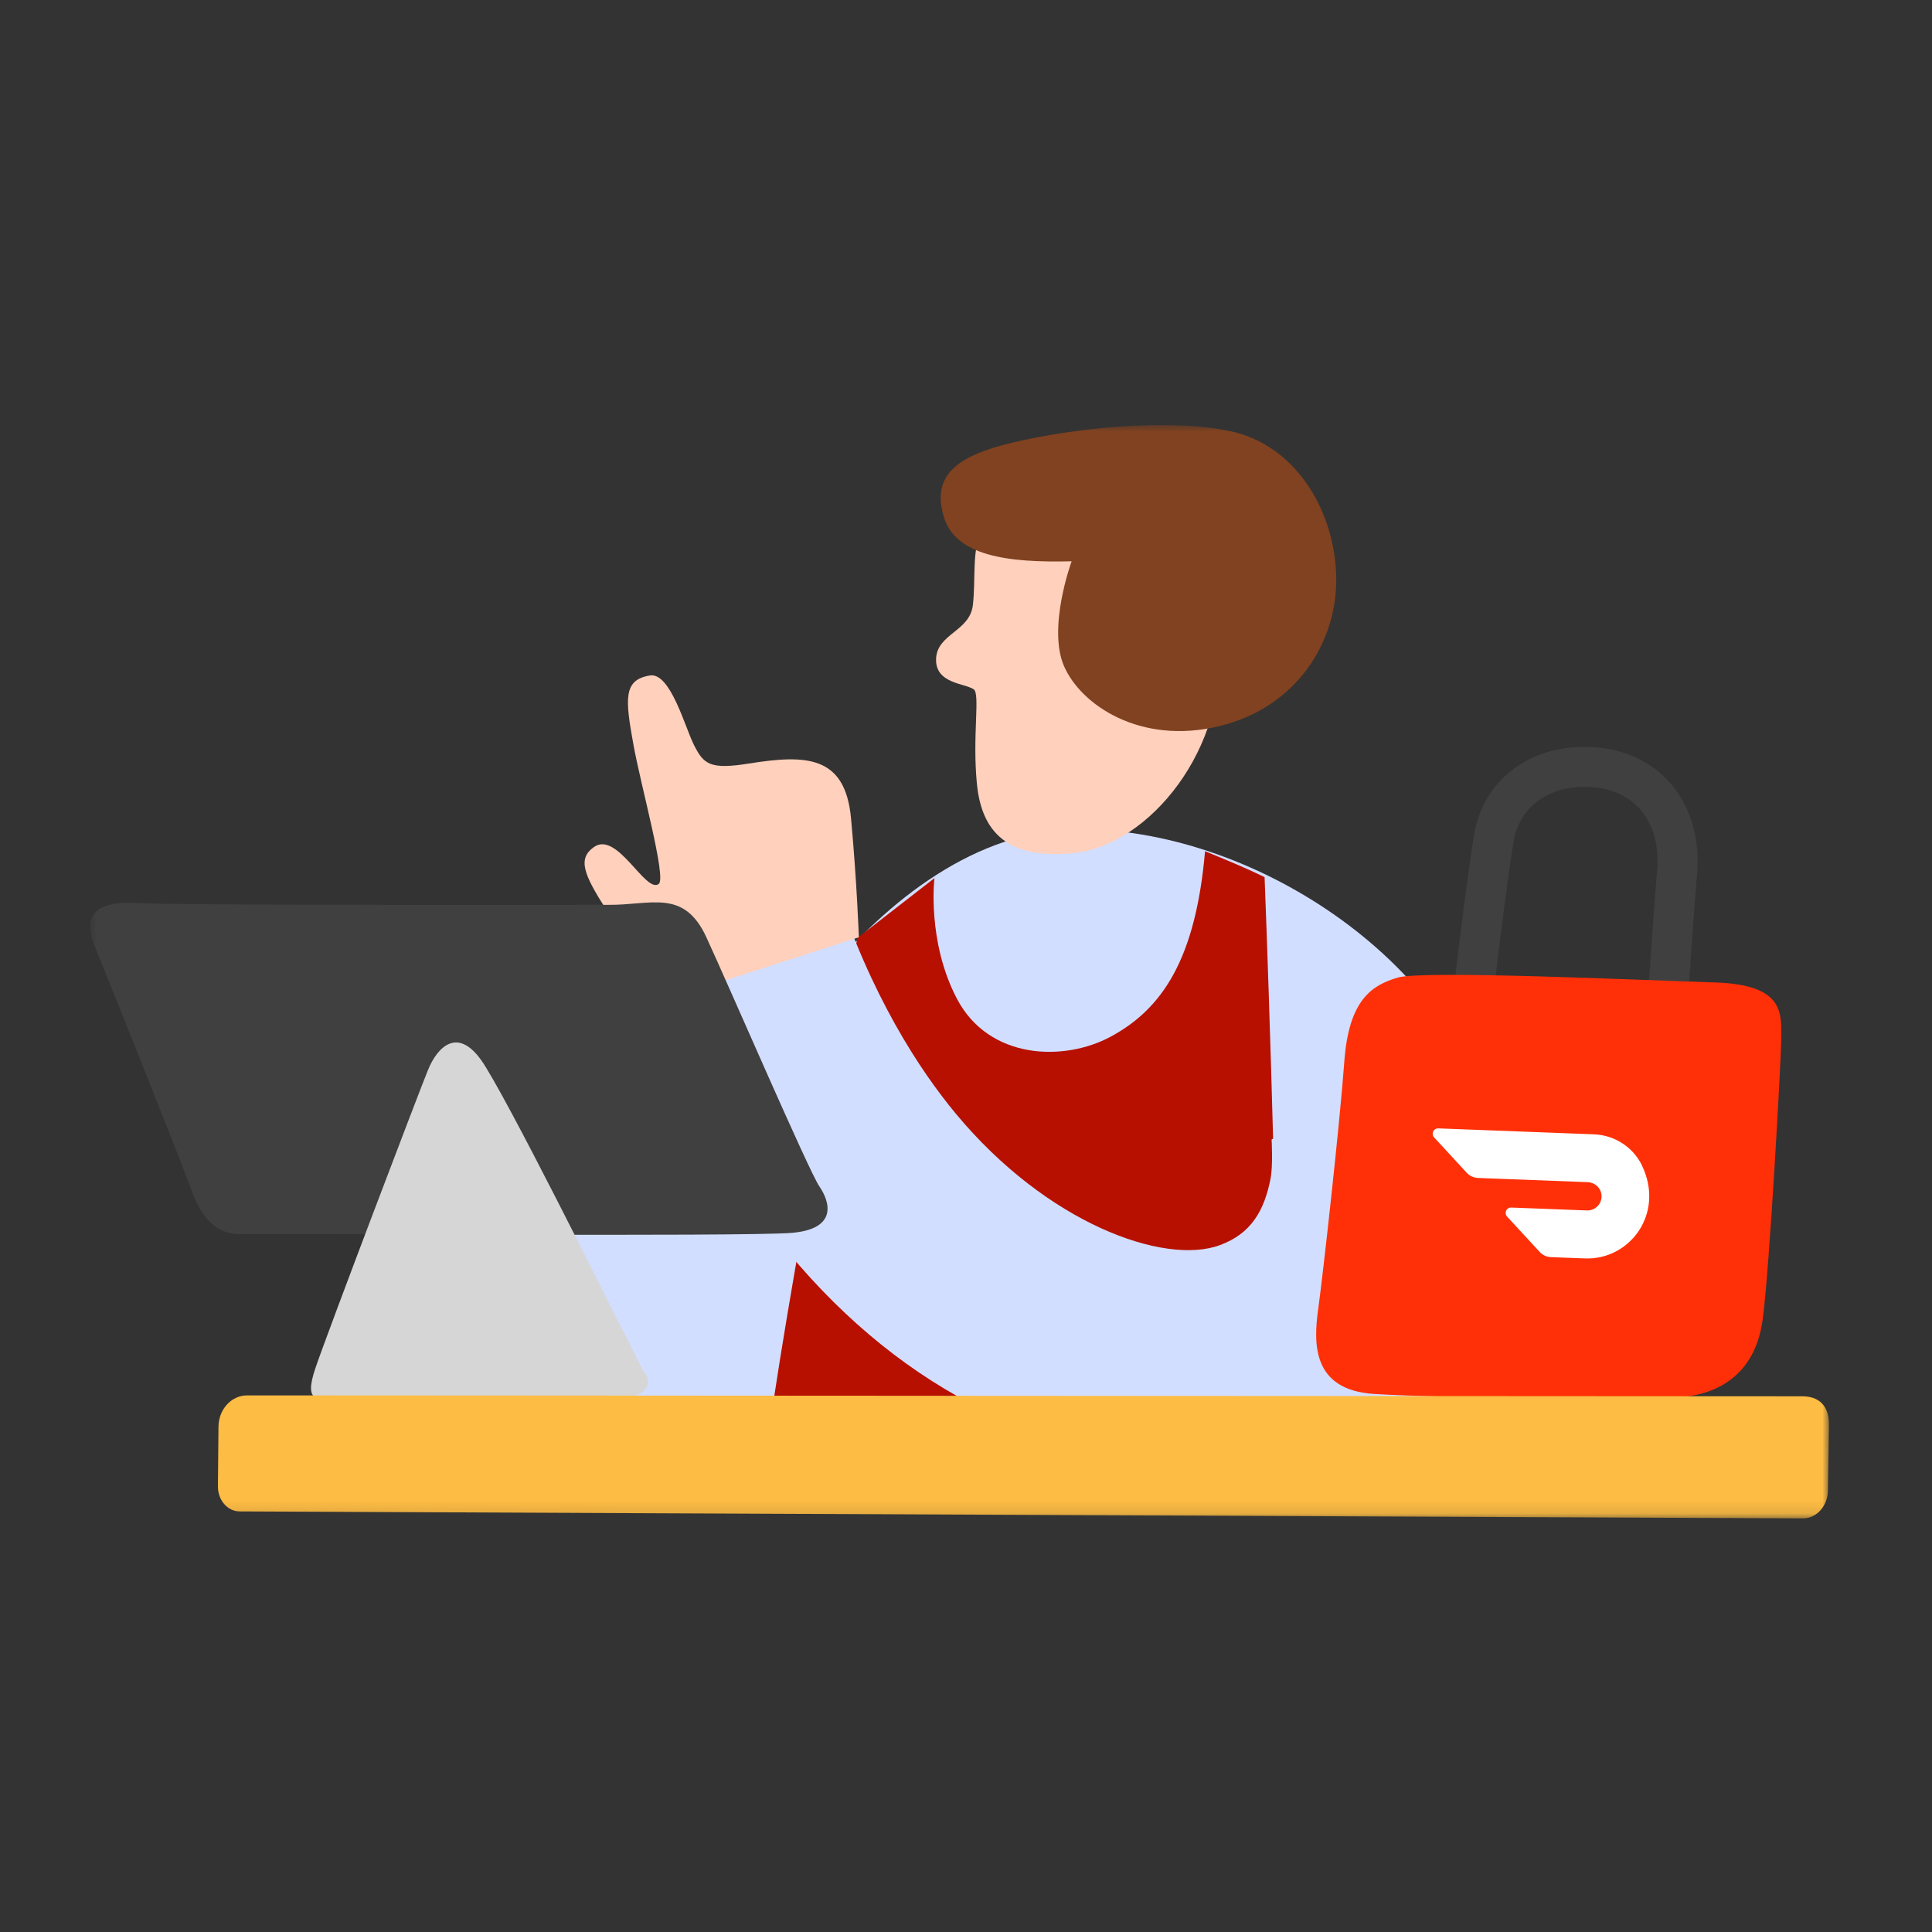
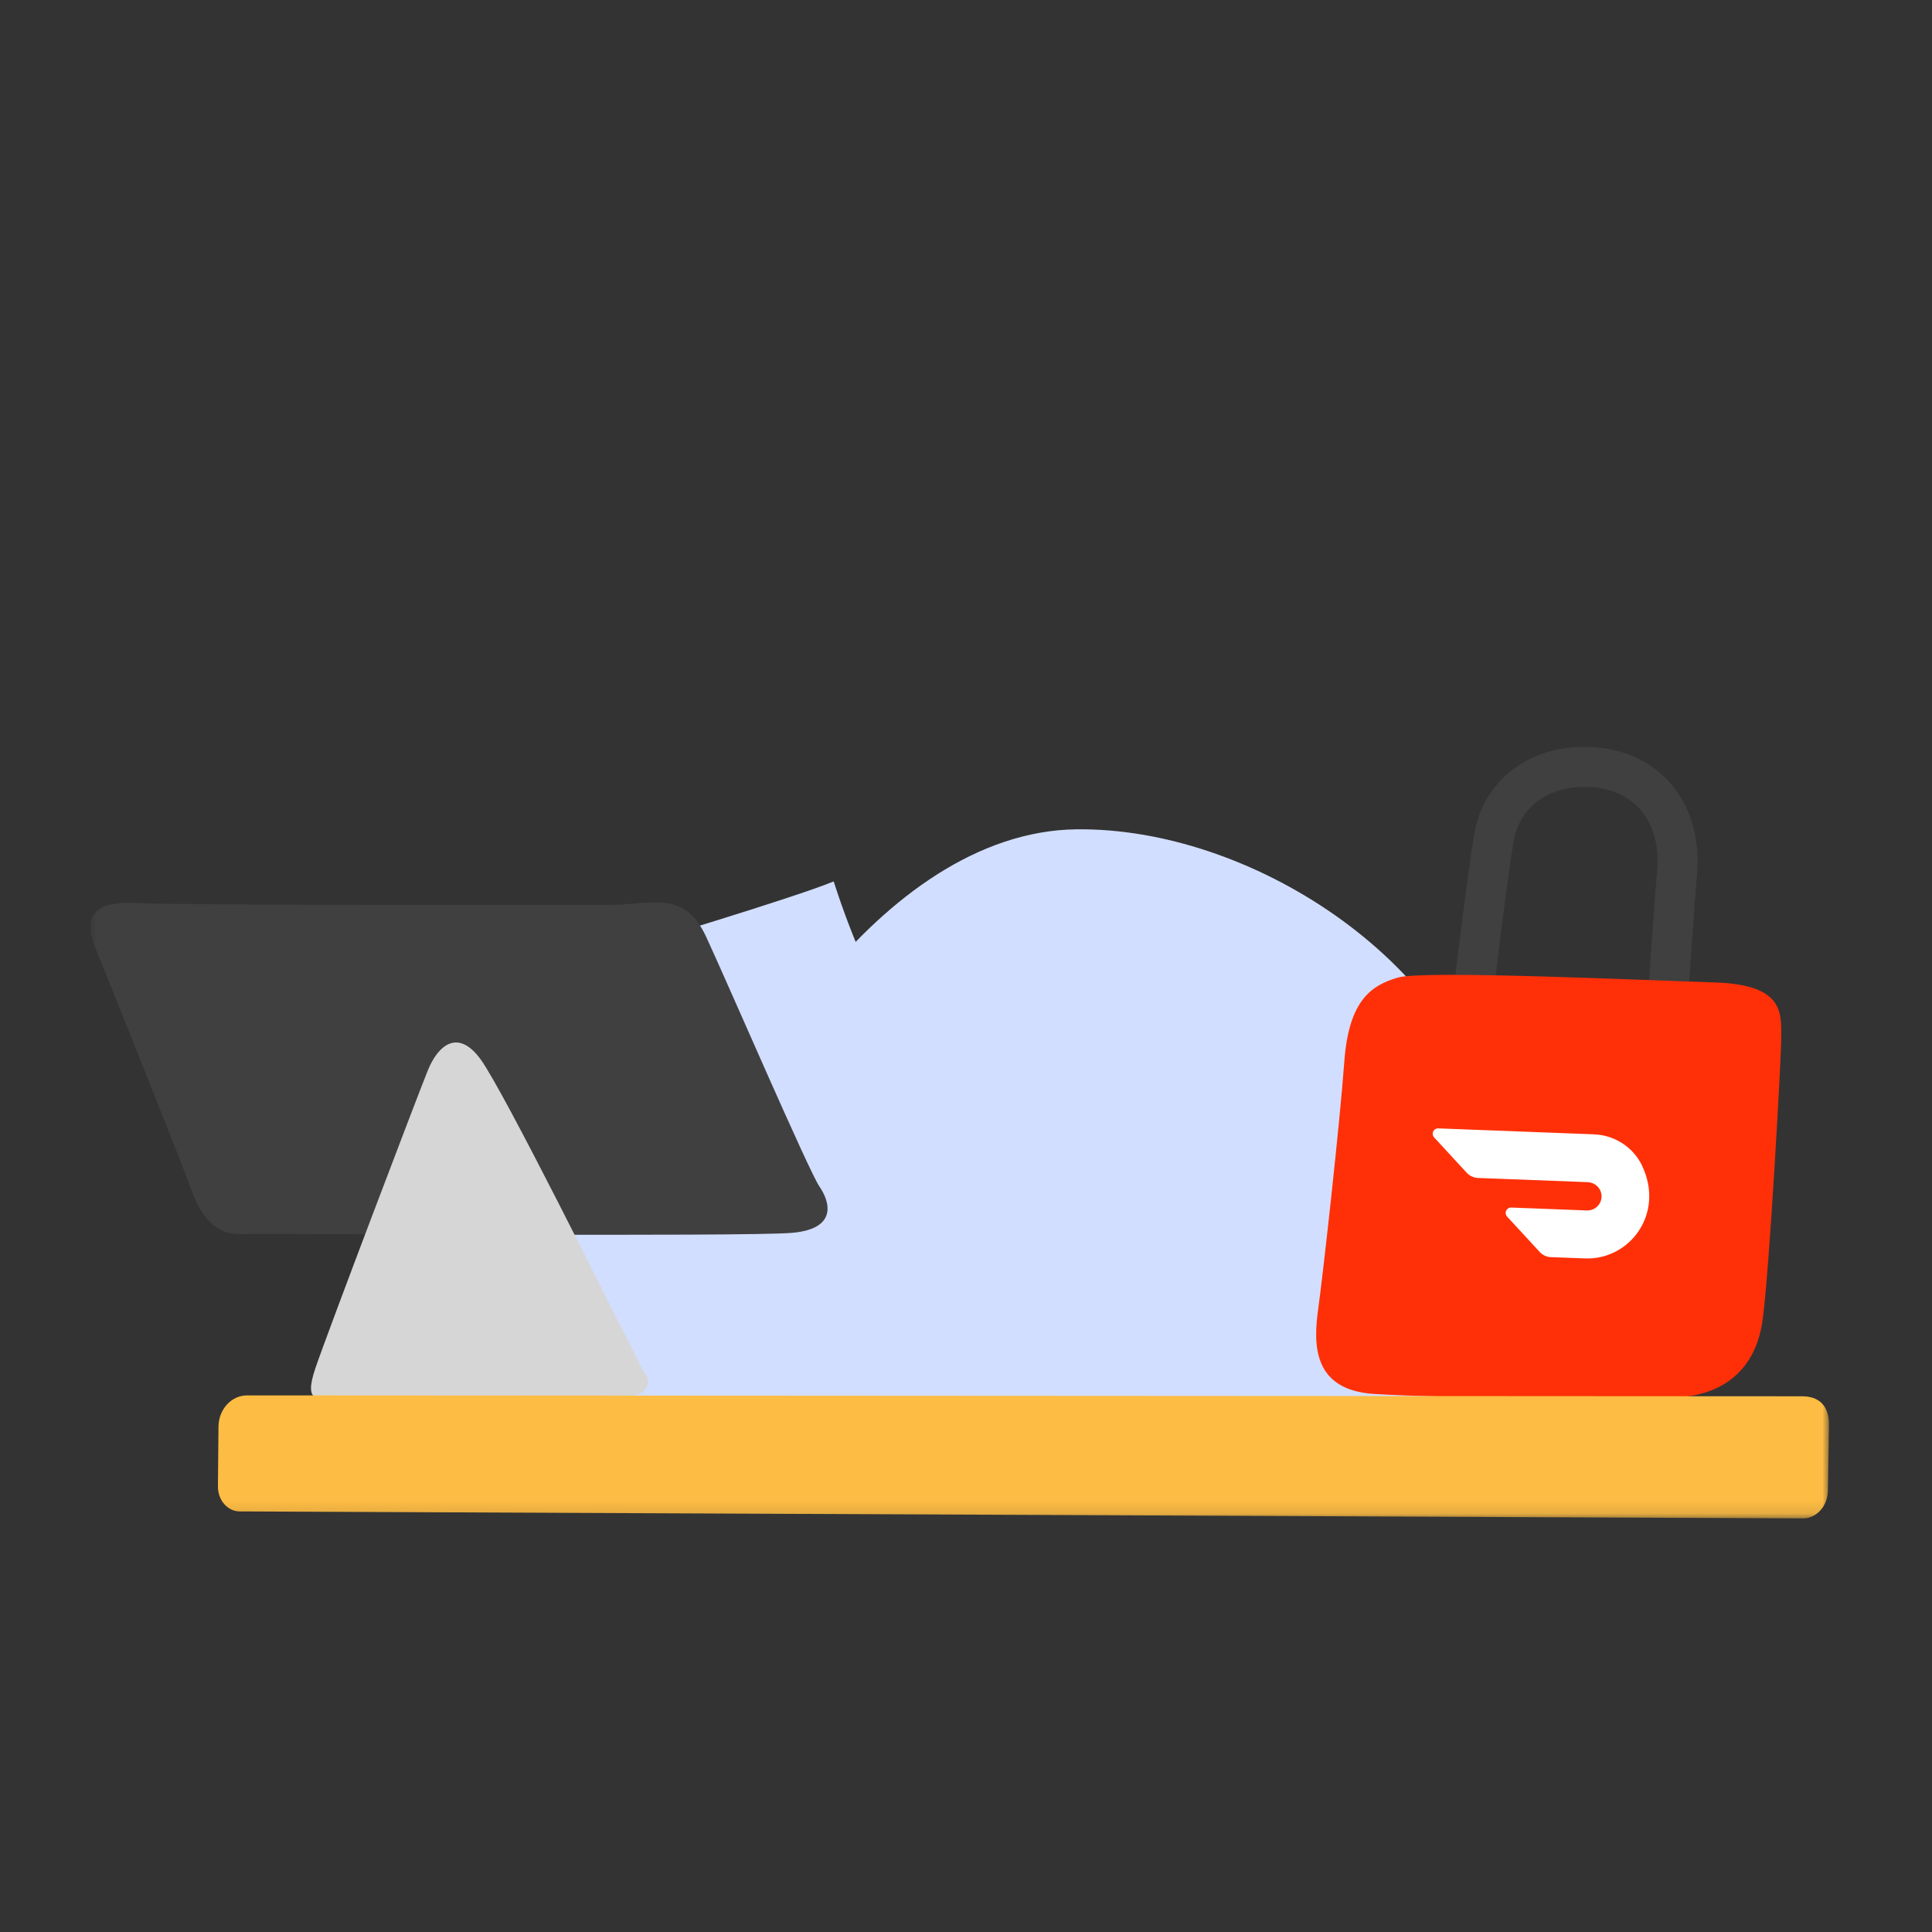
<svg xmlns="http://www.w3.org/2000/svg" width="150" height="150" viewBox="0 0 150 150" fill="none">
  <rect x="0" y="0" width="150" height="150" fill="#333333" stroke="none" />
  <mask id="mask0_18003_57" style="mask-type:luminance" maskUnits="userSpaceOnUse" x="7" y="33" width="135" height="85">
    <path d="M142 33H7V117.886H142V33Z" fill="white" />
  </mask>
  <g mask="url(#mask0_18003_57)">
    <path d="M48.175 113.291C44.124 113.291 40.418 111.782 37.421 108.897C29.707 101.475 29.241 86.759 29.279 82.424L46.873 82.587L38.074 82.505L46.873 82.572C46.845 87.377 47.907 93.209 49.127 95.507C52.864 94.286 56.348 87.641 57.491 83.979L74.326 89.096C73.606 91.479 66.783 112.423 48.957 113.275C48.692 113.287 48.428 113.294 48.167 113.294L48.175 113.291Z" fill="#D2DEFF" />
    <path d="M115.881 87.921L103.902 92.101C103.902 92.101 104.792 109.367 104.388 110.452L61.204 110.219L63.595 93.497C63.595 93.497 55.741 93.186 54.983 93.034C56.021 85.6 68.152 64.566 83.583 64.388C96.993 64.232 112.879 74.454 115.885 87.925L115.881 87.921Z" fill="#D2DEFF" />
-     <path d="M85.655 37.642C91.044 38.241 93.832 42.467 94.586 50.157C95.336 57.848 89.376 65.682 83.245 66.246C78.213 66.709 76.211 64.597 75.846 60.853C75.48 57.109 76.118 53.874 75.597 53.517C74.901 53.038 72.603 53.085 72.677 51.145C72.755 49.205 75.29 49.022 75.531 46.992C75.76 45.072 75.465 42.572 76.153 41.545C77.607 39.368 79.975 37.008 85.659 37.638L85.655 37.642Z" fill="#FFD0BC" />
-     <path d="M83.202 43.579C83.202 43.579 81.305 48.727 82.615 51.728C83.925 54.734 88.525 57.852 94.636 56.386C100.748 54.92 103.948 49.691 103.738 44.535C103.525 39.376 100.43 34.512 95.531 33.478C90.632 32.444 83.288 33.248 78.594 34.368C74.108 35.438 72.378 36.993 73.26 40.076C74.143 43.159 78.198 43.703 83.206 43.579H83.202Z" fill="#804220" />
-     <path d="M72.549 68.179C72.549 68.179 71.954 73.089 74.299 77.549C76.783 82.273 82.596 82.443 86.223 80.492C90.251 78.322 92.829 74.454 93.559 66.09C97 67.483 98.182 68.104 98.182 68.104C98.182 68.104 99.158 92.521 99.353 115.11C94.765 114.97 67.787 115.25 59.166 115.11C61.068 99.916 66.566 72.828 66.566 72.828L72.545 68.182L72.549 68.179Z" fill="#B71000" />
    <path d="M94.66 113.644C81.647 113.644 70.216 108.081 61.231 97.272C57.529 92.821 52.343 85.099 48.646 73.598C48.646 73.598 61.717 69.691 64.726 68.431C67.596 77.358 71.472 83.17 74.217 86.475C81.281 94.974 90.36 98.26 94.699 96.677C97.137 95.787 98.163 93.999 98.649 91.49C98.844 90.484 98.727 88.47 98.727 88.47L112.84 81.005C114.329 82.898 121.569 92.824 117.976 102.327C116.522 106.172 112.856 111.113 103.653 112.805C100.585 113.369 97.584 113.648 94.664 113.648L94.66 113.644Z" fill="#D2DEFF" />
-     <path d="M51.608 77.63C51.608 77.63 48.587 73.007 47.056 70.608C45.317 67.882 44.827 66.674 46.114 65.763C47.926 64.481 50.123 69.403 51.145 68.629C51.76 68.166 49.757 61.016 49.182 57.828C48.536 54.267 48.381 52.782 50.458 52.443C52.051 52.183 53.187 56.479 53.886 57.856C54.633 59.325 55.107 59.769 58.156 59.279C62.572 58.575 65.616 58.637 66.072 63.52C66.527 68.404 66.682 72.77 66.682 72.77L51.608 77.63Z" fill="#FFD0BC" />
    <path d="M47.196 70.251C50.547 70.293 53.082 68.963 54.839 72.762C56.596 76.561 62.794 90.919 63.618 92.116C64.442 93.314 65.049 95.402 61.503 95.717C57.957 96.032 20.38 95.752 18.786 95.814C17.192 95.876 15.823 95.052 14.886 92.451C13.949 89.85 7.962 74.959 7.328 73.4C6.698 71.841 6.612 69.909 10.485 70.111C14.357 70.309 47.187 70.251 47.187 70.251H47.196Z" fill="#404040" />
    <path d="M47.883 102.396C48.929 104.297 49.656 106.047 50.115 106.677C50.574 107.307 50.356 108.446 48.241 108.531C46.126 108.613 28.257 108.831 26.476 108.742C24.695 108.652 23.541 109.018 24.485 106.23C25.43 103.442 32.491 84.881 33.23 83.073C33.968 81.265 35.5 79.749 37.328 82.264C39.155 84.78 47.887 102.396 47.887 102.396H47.883Z" fill="#D6D6D6" />
    <path d="M115.702 79.294L112.611 78.936C112.661 78.509 113.839 68.388 114.454 64.784C115.223 60.274 119.244 57.506 124.244 58.058C129.115 58.594 132.206 62.614 131.759 67.836C131.456 71.39 130.989 78.594 130.982 78.668L127.879 78.466C127.883 78.392 128.354 71.156 128.661 67.568C128.964 64.018 127.097 61.495 123.905 61.145C120.57 60.779 118.008 62.447 117.521 65.301C116.919 68.828 115.713 79.185 115.702 79.29V79.294Z" fill="#404040" />
    <path d="M108.525 75.9C106.53 76.483 104.722 77.599 104.372 82.416C104.022 87.233 102.724 98.905 102.347 101.611C101.969 104.317 101.861 107.933 106.716 108.228C112.094 108.559 128.027 108.703 130.597 108.466C133.761 108.174 136.301 106.413 136.845 102.501C137.389 98.59 138.299 81.973 138.291 80.74C138.279 78.816 138.715 76.444 133.128 76.277C128.038 76.125 110.523 75.313 108.528 75.896L108.525 75.9Z" fill="#FF3008" />
    <path d="M127.49 90.499C126.798 89.057 125.352 88.132 123.758 88.069L111.666 87.607C111.437 87.599 111.242 87.777 111.234 88.011C111.234 88.12 111.27 88.228 111.343 88.306L113.878 91.055C114.104 91.296 114.415 91.44 114.741 91.456L123.268 91.782C123.781 91.802 124.232 92.167 124.325 92.673C124.442 93.268 124.049 93.847 123.454 93.96C123.373 93.975 123.291 93.983 123.209 93.979L117.33 93.754C117.101 93.745 116.907 93.925 116.899 94.158C116.899 94.267 116.934 94.375 117.008 94.453L119.543 97.202C119.765 97.447 120.079 97.591 120.406 97.603L123.062 97.704C126.518 97.836 129.275 94.24 127.486 90.496" fill="white" />
    <path d="M141.992 110.674C142.039 109.558 141.576 108.407 139.916 108.407L19.182 108.338C17.958 108.338 16.962 109.434 16.962 110.794L16.92 115.406C16.916 116.475 17.666 117.342 18.603 117.346L139.986 117.886C141.044 117.891 141.907 116.922 141.919 115.713L142 110.674H141.992Z" fill="#FDBC43" />
  </g>
</svg>